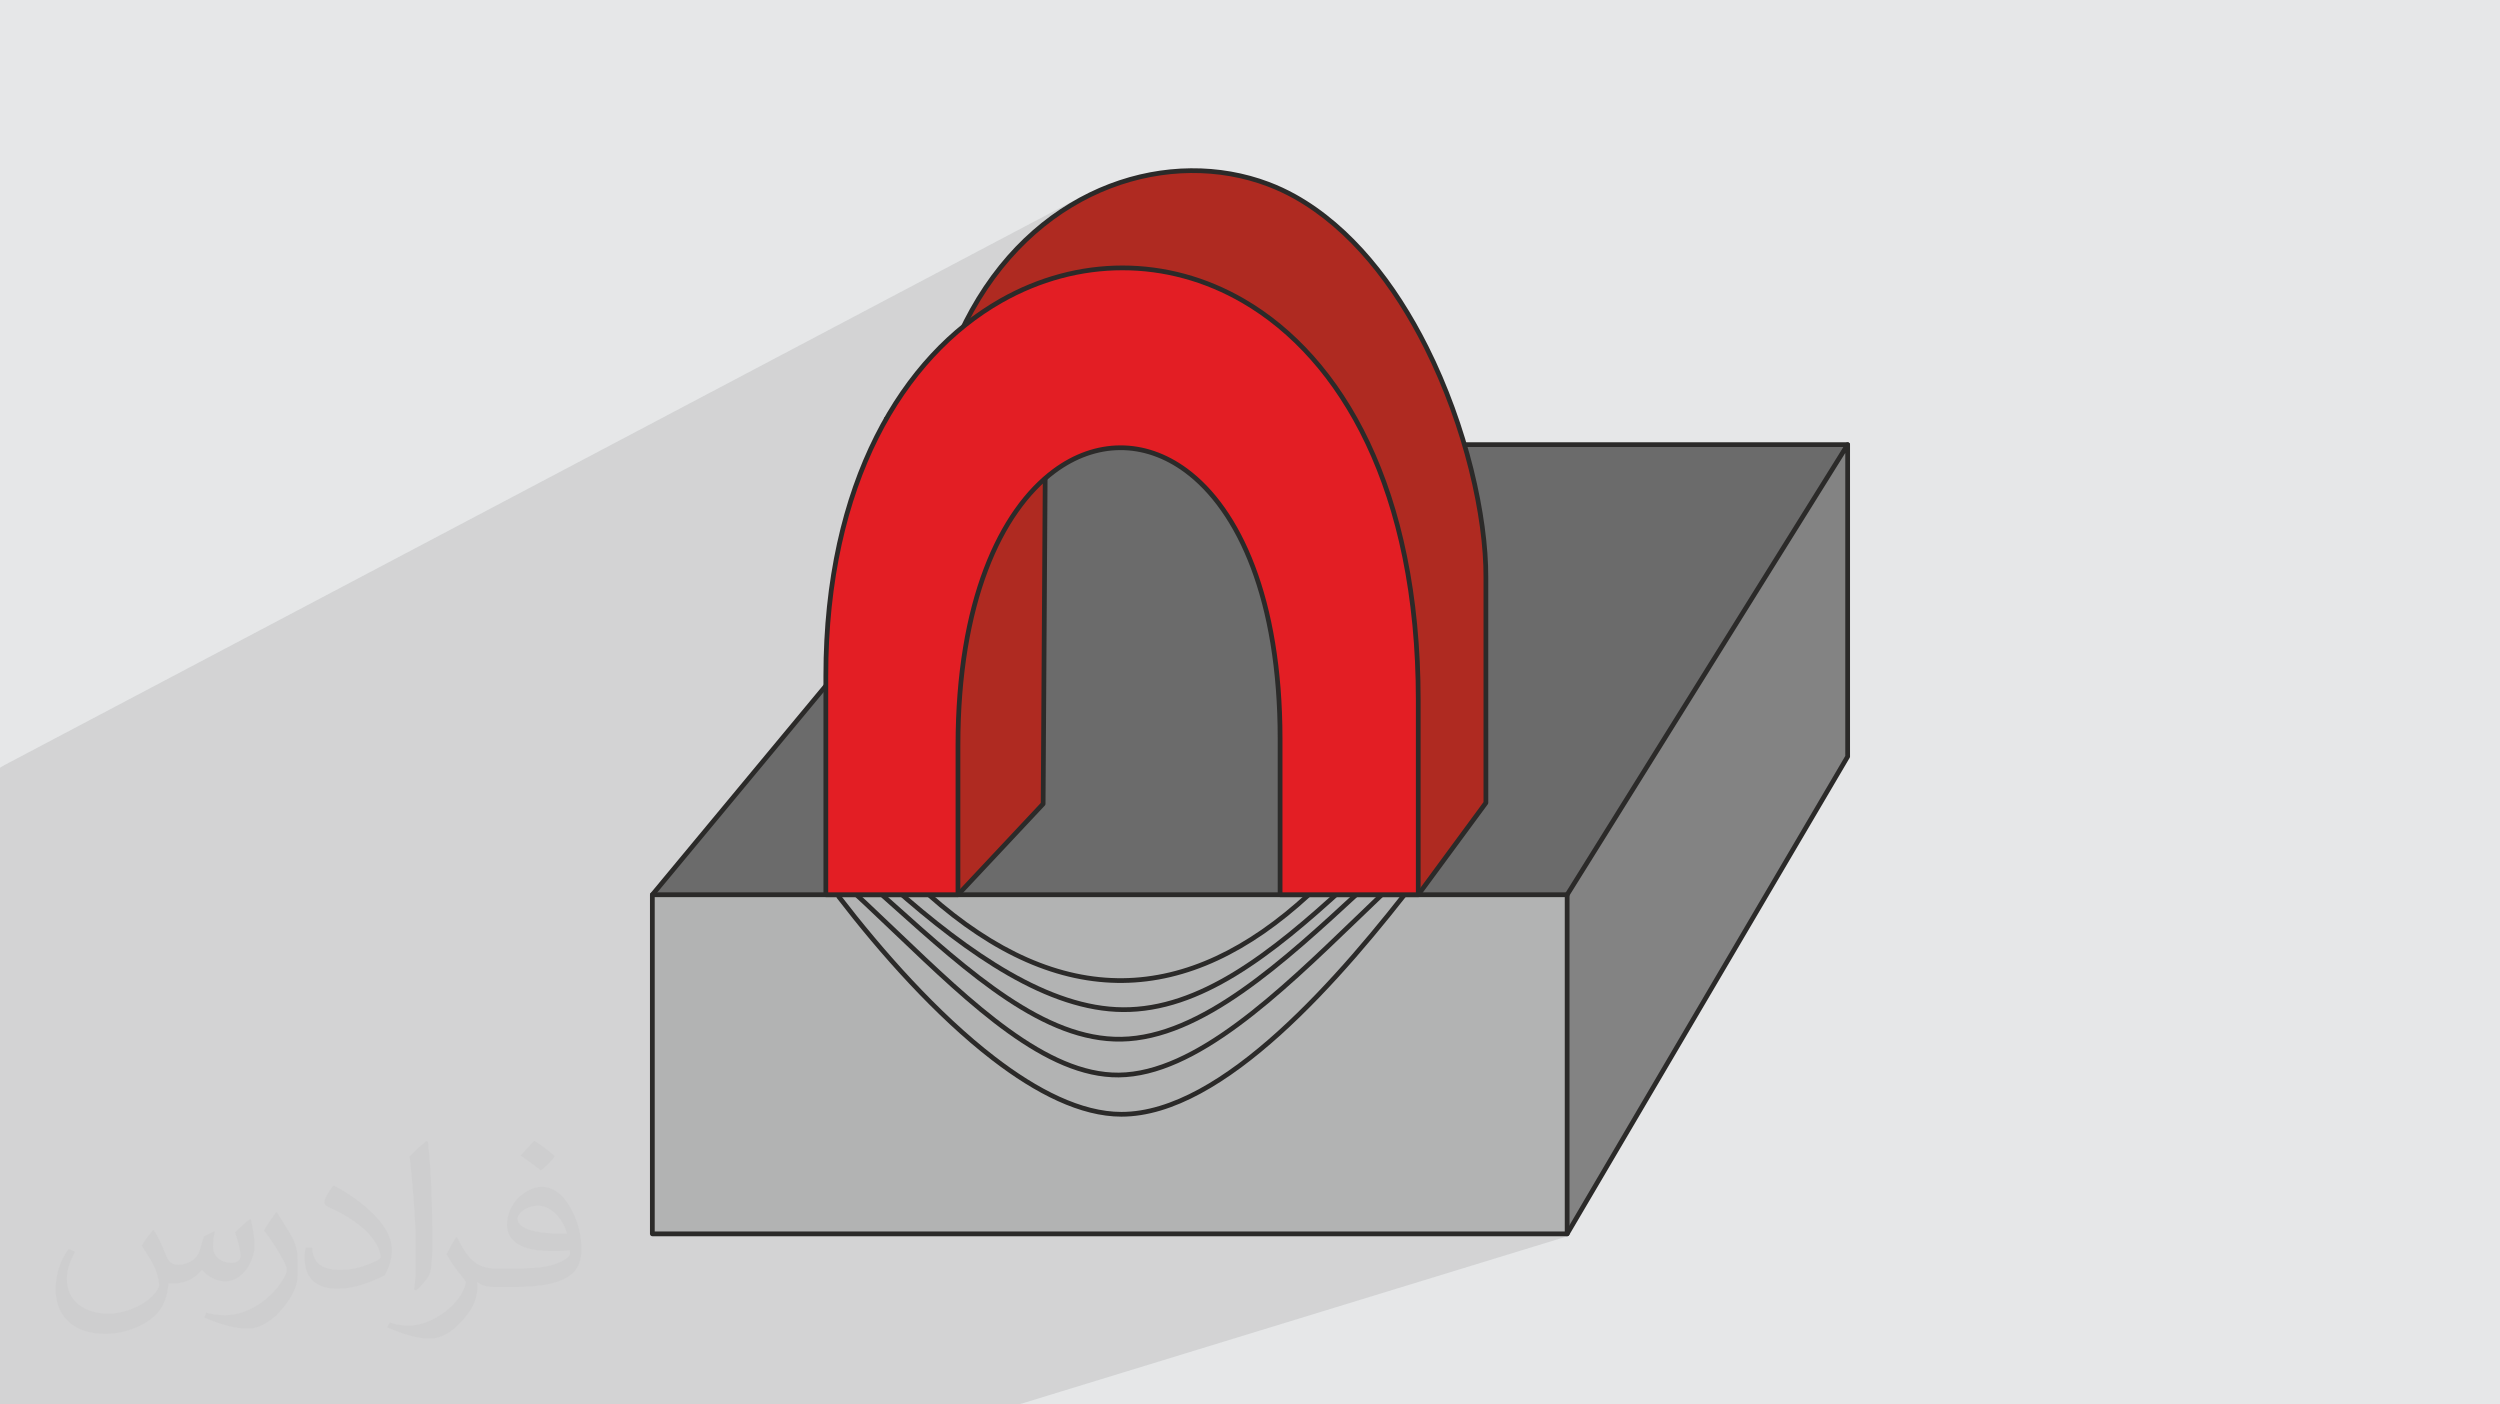
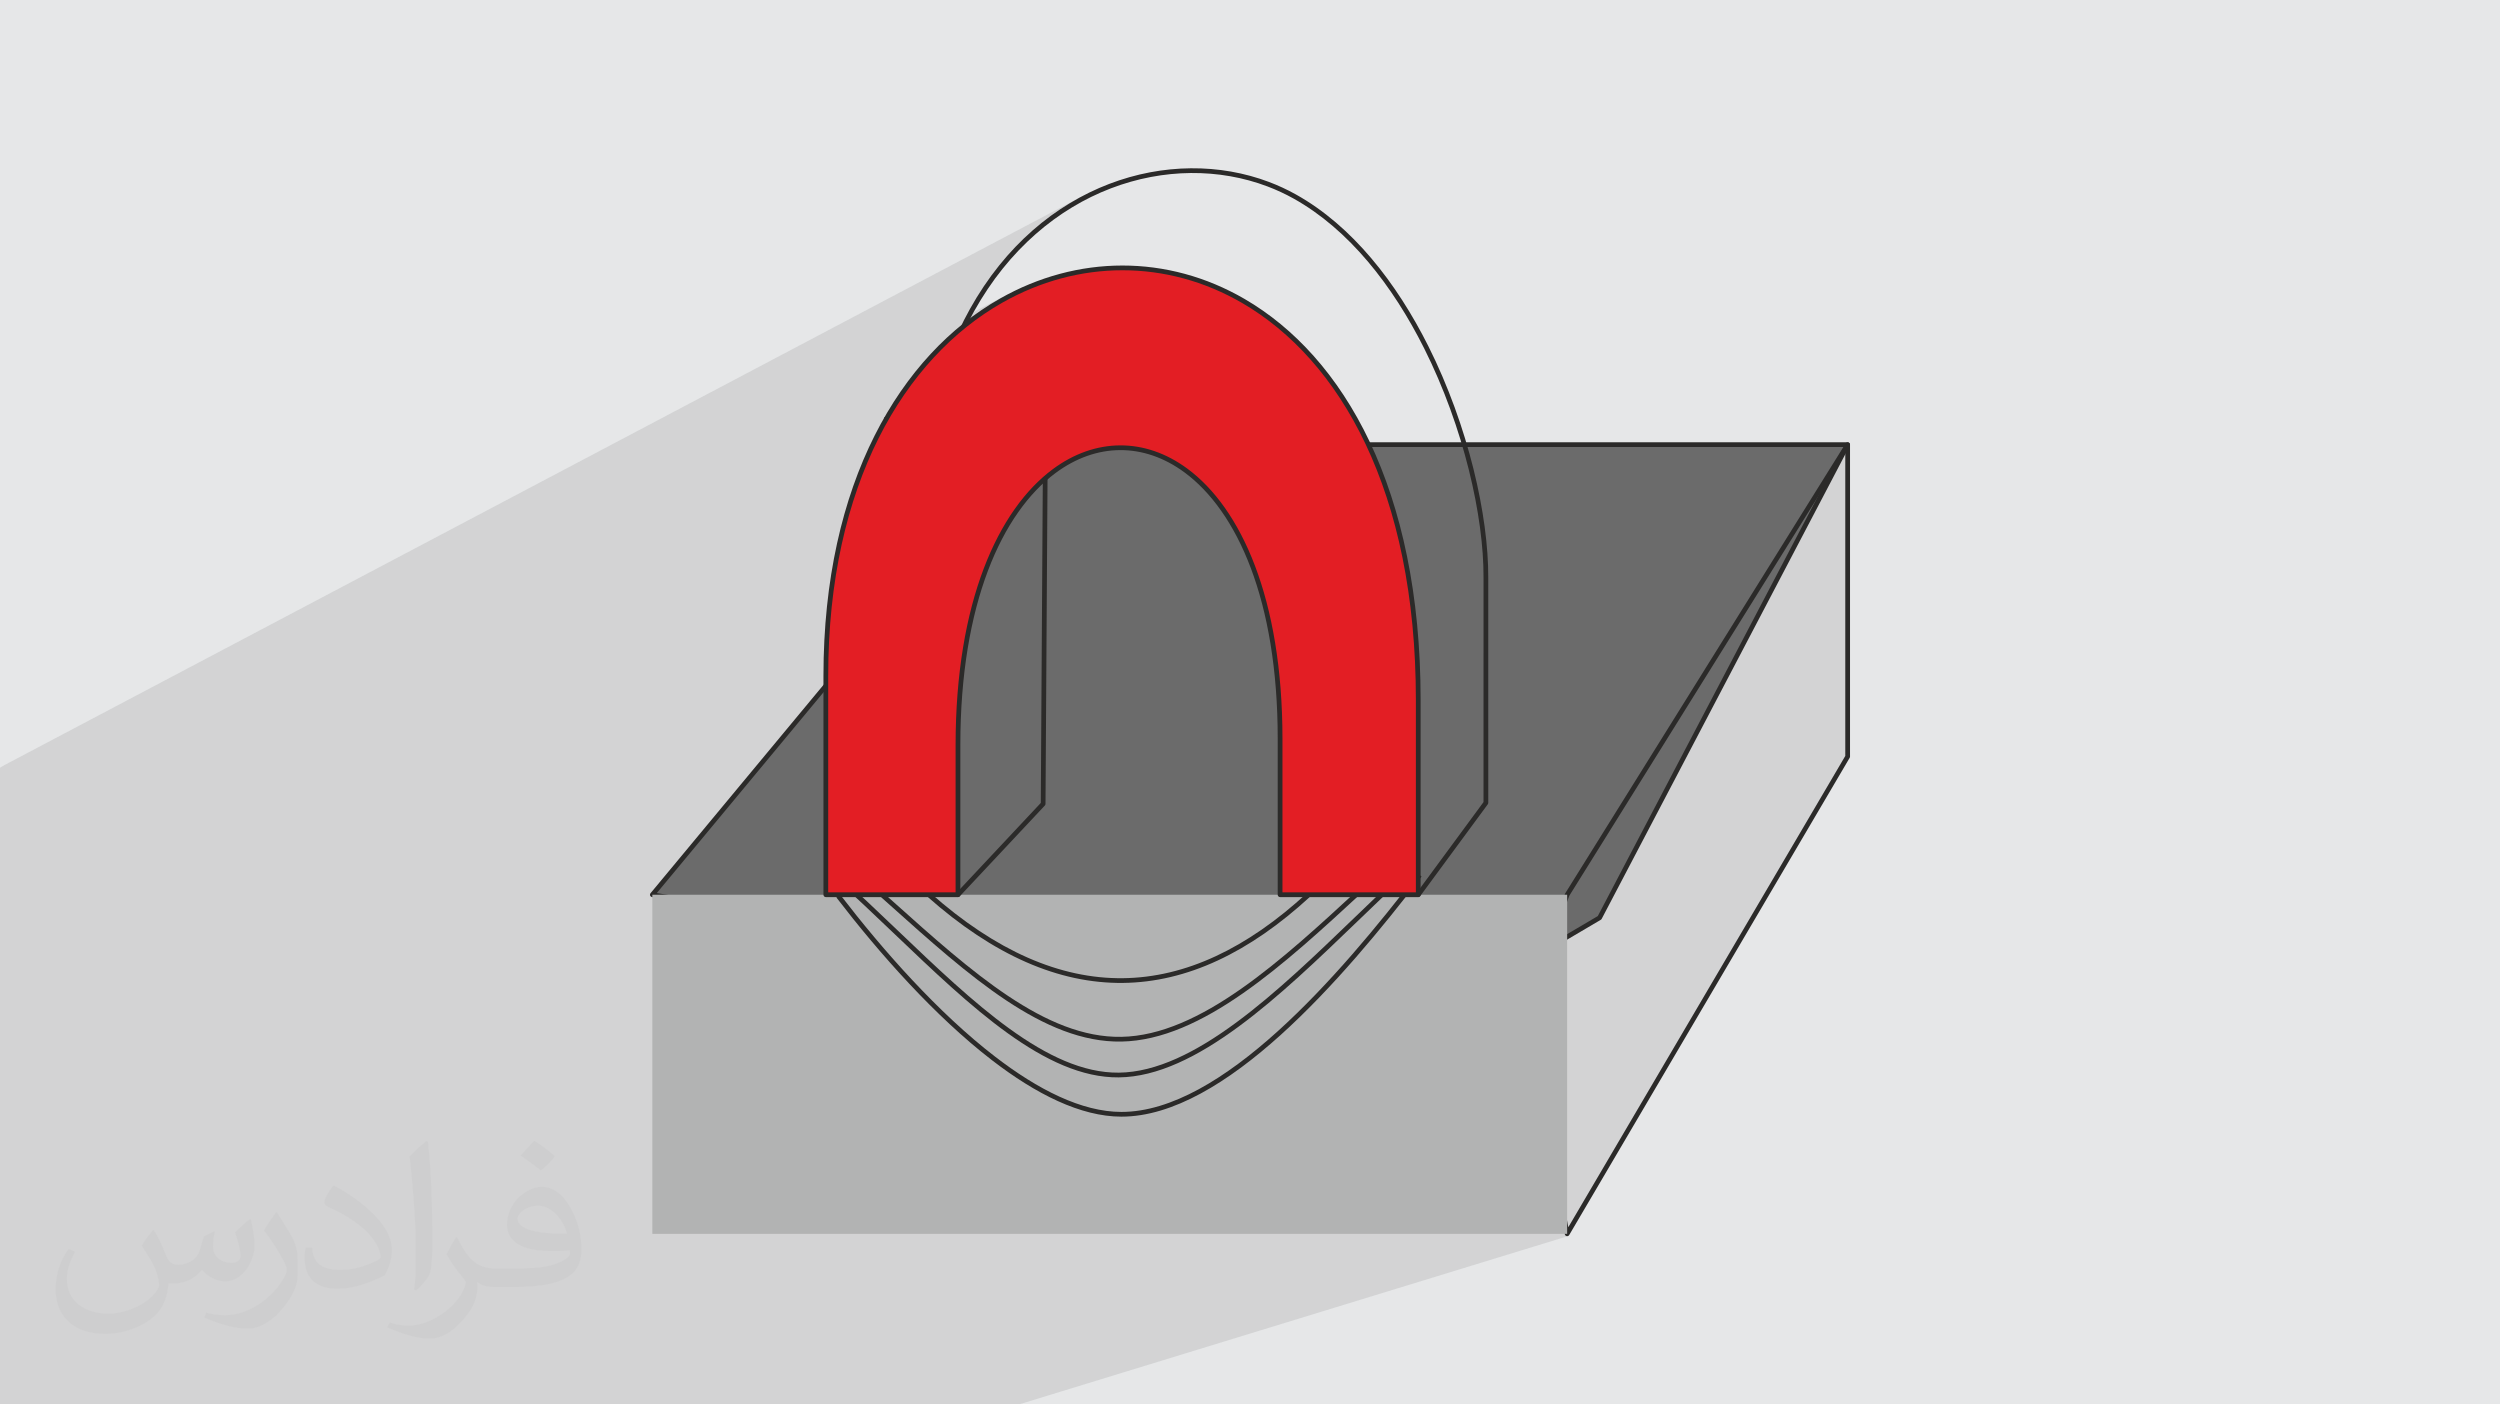
<svg xmlns="http://www.w3.org/2000/svg" xml:space="preserve" width="94.192mm" height="52.917mm" version="1.1" style="shape-rendering:geometricPrecision; text-rendering:geometricPrecision; image-rendering:optimizeQuality; fill-rule:evenodd; clip-rule:evenodd" viewBox="0 0 9404.92 5283.66">
  <defs>
    <style type="text/css">
   
    .fil6 {fill:#B2B3B3}
    .fil8 {fill:#E31E24}
    .fil7 {fill:#AF2A21}
    .fil5 {fill:#838383}
    .fil3 {fill:#6B6B6B}
    .fil0 {fill:#E6E7E8}
    .fil4 {fill:#2B2A29;fill-rule:nonzero}
    .fil2 {fill:#373435;fill-opacity:0.031}
    .fil1 {fill:#2B2A29;fill-opacity:0.102}
   
  </style>
  </defs>
  <g id="Layer_x0020_1">
    <polygon class="fil0" points="-0,0 9404.92,0 9404.92,5283.66 -0,5283.66 " />
    <path class="fil1" d="M6940.32 1672.79l2.93 -4.7 1.1 -1.43 1.33 -1.15 1.5 -0.86 -19.28 8.14 -2218.33 0 -28.48 -119.36 -0.47 -1.44 -0.7 -1.31 -0.9 -1.18 -1.08 -1 -1.24 -0.82 -1.36 -0.61 -1.47 -0.38 -1.56 -0.12 -849.04 12.99 -11.17 -7.28 -11.36 -7.15 -11.51 -7.02 -11.63 -6.91 -11.7 -6.81 -11.72 -6.72 -11.72 -6.64 -11.66 -6.58 -16.73 -9.45 -16.4 -9.37 -15.9 -9.31 -15.27 -9.28 -14.5 -9.29 -13.58 -9.33 -12.54 -9.39 -11.35 -9.49 -10.01 -9.62 -8.56 -9.78 -6.94 -9.97 -5.2 -10.19 -3.3 -10.44 -1.29 -10.73 0.88 -11.04 3.19 -11.39 -10.73 5.47 0 0.01 10.73 -5.48 4.5 -11.72 4.57 -11.62 4.65 -11.52 4.73 -11.41 4.81 -11.3 4.88 -11.2 4.96 -11.09 5.03 -10.99 5.1 -10.88 5.17 -10.78 0.12 -0.24 5.24 -4.35 32.59 -24.98 33.17 -23.44 33.72 -21.89 34.23 -20.34 13.39 -7.46 13.46 -7.24 13.53 -6.99 -116.72 60.2 21.32 -15.52 96.16 -55.04 -129.23 66.72 10.42 -7.36 34.19 -22.19 34.7 -20.62 13.65 -7.61 13.71 -7.36 13.79 -7.13 -140.01 72.34 1.1 -1.99 12.43 -21.8 12.75 -21.31 13.05 -20.83 13.35 -20.34 13.64 -19.86 13.93 -19.38 14.19 -18.9 14.47 -18.41 14.72 -17.94 14.98 -17.47 15.22 -16.98 15.45 -16.52 15.68 -16.05 15.91 -15.58 16.11 -15.11 16.32 -14.64 16.51 -14.17 16.7 -13.71 16.88 -13.24 17.05 -12.78 17.22 -12.32 17.38 -11.86 17.53 -11.4 17.67 -10.94 17.81 -10.48 17.93 -10.03 18.05 -9.58 -118.94 62.67 19.08 -13.68 42.86 -27.37 43.65 -24.69 -112.22 59.18 9.23 -6.6 17.69 -12.06 17.85 -11.6 17.99 -11.14 18.13 -10.67 18.26 -10.2 18.39 -9.76 -4043.56 2134.38 -14.71 7.81 -14.61 8.17 -6.27 3.69 0 8.34 0 8.21 0 147.1 0 13.6 0 1.16 0 0.68 0 7.48 0 8.05 0 0.71 0 78.79 0 12.12 0 76.62 0 5.66 0 2.6 0 11.55 0 93.04 0 9.13 0 60.18 0 12.51 0 23.96 0 56.86 0 7.12 0 7.11 0 2.85 0 1.02 0 7 0 8.84 0 59.24 0 30.54 0 320.29 0 3.45 0 3.44 0 441.57 0 0.95 0 4.16 0 3.34 0 0.86 0 2.95 0 3.29 0 4 0 172.05 0 7.01 0 42.15 0 1.24 0 2.94 0 0.19 0 4.6 0 2.89 0 4.11 0 6.72 0 4.1 0 35.6 0 56.44 0 15.05 0 6.99 0 19.33 0 3.64 0 8.43 0 1.86 0 3.28 0 4.02 0 0.56 0 0.02 0 36.1 0 96.37 0 158.29 0 42.09 0 14.44 0 34.28 0 60.66 229.49 0 30.89 0 62.41 0 40.99 0 0.82 0 103.35 0 38.63 0 30.41 0 41.28 0 0.73 0 8.36 0 78.86 0 9.23 0 6.05 0 30.3 0 10.5 0 81.09 0 22.6 0 43.32 0 30.15 0 259.57 0 19.28 0 7.6 0 45.05 0 6.32 0 22.79 0 19.07 0 2.64 0 86.71 0 15.17 0 71 0 10.49 0 12.45 0 11.1 0 417.8 0 1828.4 0 35.14 0 31.29 0 3.09 0 18.55 0 7.8 0 1.07 0 0.04 0 2065.46 -633.18 -0.07 0.01 0.51 -0.16 -1.61 0.27 -0.12 0.01 -1.68 -0.06 -1.7 -0.4 -1.64 -0.75 -0.83 -0.55 -0.74 -0.62 -0.67 -0.7 -0.57 -0.74 -0.5 -0.81 -0.4 -0.84 -0.29 -0.81 8.5 -2.61 1055.27 -1795.54 0 -1173.4 -10.49 0zm-3277.85 -498.24l0.01 -0.01 99.5 -51.4 -99.51 51.41z" />
    <path class="fil2" d="M578.49 4627.69c17.95,27.21 29.6,53.36 40.96,82.43 8.45,16.91 12.93,48.09 52.57,48.09 11.61,0 28.28,-3.42 43.06,-11.61 16.63,-8.73 29.32,-21.94 35.94,-42l15.85 -53.36 38.57 -19.02 2.64 2.64c-5.27,20.09 -6.59,39.36 -6.59,54.43 0,44.63 38.57,61.56 69.22,61.56 17.95,0 34.09,-8.73 34.09,-25.11 0,-21.13 -8.98,-57.06 -20.62,-89.29 17.95,-17.95 35.94,-35.94 56.53,-50.47l3.17 1.6c8.98,38.04 14,75.56 14,100.66 0,24.57 -10.83,51.79 -19.81,69.49 -18.49,34.87 -51.25,62.62 -90.87,62.62 -30.1,0 -63.65,-15.07 -86.66,-43.06l-1.32 0c-21.66,26.96 -55.22,51.25 -108.86,51.25l-16.63 0c-2.64,35.41 -10.29,60.49 -21.94,82.95 -31.95,62.34 -126.81,106.47 -216.1,106.47 -124.17,0 -186.51,-71.59 -186.51,-166.96 0,-58.91 19.27,-113.6 48.88,-152.42l24.29 10.04c-18.49,35.41 -30.91,68.68 -30.91,101.45 0,89.29 72.66,131.83 156.4,131.83 77.68,0 173.83,-49.41 191.28,-106.72 -6.59,-62.62 -30.1,-91.93 -66.04,-148.99 10.83,-19.02 24.83,-38.04 42.28,-58.38l3.17 0 0 0 0 0 -0.02 -0.09zm1432.13 -336.04c26.15,16.39 51.79,35.66 76.87,57.85 -14,19.81 -31.45,37.79 -53.11,53.64 -25.11,-20.34 -50.19,-37.79 -75.84,-56.27 17.42,-19.55 34.62,-38.29 52.04,-55.22l0 0 0 0 0 0 0 0 0 0 0.03 0zm13.47 244.11c-42.28,0 -76.87,27.75 -76.87,48.34 0,44.13 84.53,57.85 185.72,57.31 -12.68,-51.79 -57.06,-105.68 -108.86,-105.68l0.01 0.03zm-94.86 236.19c54.96,0 103.04,-1.6 139.74,-10.83 40.96,-10.29 75.56,-30.91 75.56,-45.17 0,-3.7 0,-8.19 -1.32,-11.89 -22.98,2.11 -49.41,2.11 -72.38,2.11 -74.49,0 -131.55,-16.91 -154.02,-58.66 -5.55,-11.61 -9.51,-24.57 -9.51,-39.36 0,-40.43 17.42,-79.79 48.09,-107 25.61,-22.45 53.89,-36.44 82.67,-36.44 52.04,0 93.51,41.75 122.57,107.54 15.85,35.94 26.68,77.4 26.68,129.72 0,34.87 -9.51,64.19 -31.17,85.85 -40.43,39.11 -114.92,53.89 -229.04,53.89l-51.79 0 0 0 -13.47 0c-28.28,0 -48.62,-5.02 -64.72,-17.42l-2.64 0c0.79,6.59 1.32,12.93 1.32,19.02 0,25.61 -8.45,58.38 -25.61,84.53 -50.72,75.3 -105.68,108.04 -153.24,108.04 -48.09,0 -107,-18.49 -160.11,-42.54l9.51 -18.49c17.17,7.13 40.96,11.89 73.7,11.89 85.85,0 198.66,-82.43 212.66,-163 -3.17,-6.59 -8.98,-15.32 -17.17,-24.57 -25.11,-29.85 -40.96,-54.68 -55.75,-80.83 12.68,-25.11 24.29,-45.17 35.13,-63.4l4.49 -0.53c36.72,74.77 69.99,117.55 144.23,117.55l11.61 0 0 0 53.89 0 0 0 0 0 0 0 0 0 0 0 0.09 0.01zm-371.98 79c6.34,-34.34 6.87,-72.91 6.87,-108.86l0 -53.36c0,-99.6 -12.68,-244.36 -22.98,-338.68 17.95,-19.27 43.06,-42 62.87,-57.31l5.81 1.6c13.47,118.62 16.63,256 16.63,383.06 0,33.3 -1.32,65.79 -4.49,89.55 -1.85,30.1 -19.27,52.83 -56.53,87.7l-8.19 -3.7zm-382.8 -157.19c1.85,46.77 24.83,83.49 105.15,83.49 49.93,0 92.19,-12.93 138.96,-35.13 8.45,-3.7 12.93,-8.73 12.93,-12.93 0,-29.32 -22.45,-68.15 -60.23,-103.55 -36.72,-33.3 -85.34,-62.62 -130.76,-82.18 -15.6,-6.59 -20.62,-13.47 -20.62,-20.09 0,-13.47 17.95,-41.75 32.77,-62.09l5.02 -0.53c52.04,27.21 110.17,67.64 153.24,112.53 39.11,41.47 63.4,83.49 63.4,129.19 0,33.81 -10.29,65.51 -26.96,95.11 -57.06,28.79 -117.83,50.72 -178.06,50.72 -73.17,0 -123.1,-34.34 -123.1,-114.92 0,-8.73 0,-22.19 3.17,-39.64l25.11 0 0 0 0 0 0 0 0 0 0 0 -0.02 0zm-132.37 -132.9l45.45 73.45c16.63,27.21 32.23,56.81 32.23,103.55l0 59.7c0,48.34 -30.91,100.13 -80.83,151.38 -39.11,34.62 -73.7,49.41 -105.68,49.41 -47.55,0 -101.98,-14.79 -164.85,-41.75l7.13 -18.49c19.81,5.27 42.79,9.77 71.06,9.77 90.36,-0.53 182.8,-66.57 225.08,-147.15 5.02,-9.26 6.87,-17.95 6.87,-24.04 0,-9.26 -5.02,-19.55 -8.98,-28.79 -22.98,-43.31 -48.62,-82.95 -76.87,-119.68 14.79,-23.25 29.6,-45.7 45.7,-67.9l3.7 0.53 0 0 0 0 0 0 0 0 0 0 -0.02 0.01z" />
    <g id="_2091824533808">
      <polygon class="fil3" points="5356.09,3842.39 6017.61,3452.57 6950.82,1672.79 3859.81,1672.79 2454.08,3365.95 " />
      <path class="fil4" d="M5354.37 3833.09l656.54 -386.88 925.19 -1764.49 -3072.14 0 -1393.1 1677.97 2883.51 473.4zm667.73 -372.85l-661.21 389.65c-1.79,1.14 -3.97,1.66 -6.23,1.29l-2902.01 -476.44c-1.52,-0.25 -2.99,-0.9 -4.25,-1.95 -3.78,-3.14 -4.29,-8.76 -1.16,-12.53l1405.23 -1692.58c1.62,-2.31 4.29,-3.82 7.33,-3.82l3091.01 0c1.4,0.03 2.81,0.36 4.12,1.04 4.34,2.28 6.03,7.66 3.76,12l-933.22 1779.79c-0.75,1.43 -1.89,2.69 -3.38,3.55z" />
-       <polygon class="fil5" points="5738.04,3799.09 5895.54,3365.95 6950.82,1672.79 6950.82,2846.19 5895.54,4641.73 " />
      <path class="fil4" d="M5729.67 3796.05l157.5 -433.13 0.8 -1.68 1055.28 -1693.16c2.6,-4.18 8.1,-5.47 12.28,-2.87 2.72,1.69 4.2,4.59 4.2,7.57l0.02 1173.4c0,1.94 -0.62,3.72 -1.67,5.19l-1054.87 1794.84c-2.49,4.23 -7.94,5.66 -12.17,3.18 -2.31,-1.36 -3.77,-3.59 -4.24,-6.03l-157.51 -842.64c-0.3,-1.62 -0.14,-3.23 0.38,-4.67zm173.93 -426.15l-156.35 429.96 152.69 816.86 1041.96 -1772.89 0 -1139.86 -1038.3 1665.93z" />
      <rect class="fil6" x="2454.09" y="3365.95" width="3441.46" height="1275.78" />
-       <path class="fil4" d="M2454.08 3357.02l3441.46 0c4.92,0 8.93,4 8.93,8.94l0 1275.78c0,4.92 -4,8.93 -8.93,8.93l-3441.46 0c-4.92,0 -8.93,-4 -8.93,-8.93l0 -1275.78c0,-4.93 4,-8.94 8.93,-8.94zm3432.53 17.86l-3423.6 0 0 1257.92 3423.6 0 0 -1257.92z" />
      <path class="fil4" d="M3499.97 3359.29c247.26,219.06 488.61,323.29 724.45,320.64 235.74,-2.64 466.63,-112.14 692.96,-320.54l12.07 13.11c-229.61,211.42 -464.47,322.54 -704.88,325.23 -240.33,2.69 -485.68,-102.99 -736.39,-325.12l11.78 -13.32z" />
-       <path class="fil4" d="M3364.05 3328.58c144.79,128.28 291.39,243.22 436.39,326.29 144.29,82.66 286.83,133.67 424.09,134.56 142.74,0.94 280.79,-50.64 417.44,-134 137.37,-83.78 273.38,-199.7 411.35,-326.74l12.07 13.11c-138.71,127.72 -275.56,244.31 -414.13,328.83 -139.27,84.97 -280.34,137.54 -426.79,136.58 -140.72,-0.93 -286.14,-52.8 -432.87,-136.86 -146.03,-83.67 -293.62,-199.36 -439.31,-328.45l11.78 -13.32z" />
      <path class="fil4" d="M3263.71 3305.92c31.48,27.88 63.31,56.39 94.92,84.71 296.32,265.42 574.85,514.9 859.82,509.93 296.6,-5.17 605.21,-290 893.44,-556.02l41.77 -38.52 12.07 13.11 -41.77 38.52c-290.61,268.22 -601.79,555.41 -905.22,560.7 -291.91,5.08 -572.96,-246.66 -871.96,-514.46 -31.2,-27.96 -62.65,-56.13 -94.85,-84.65l11.78 -13.32z" />
      <path class="fil4" d="M3146.37 3285.46c78.26,69.33 155.78,143.35 233.06,217.13 281.92,269.19 560.74,535.38 829.24,532.72 284.33,-2.82 598.98,-305.89 886.92,-583.21 59.84,-57.64 118.57,-114.22 175.4,-166.55l12.07 13.11c-57.06,52.54 -115.55,108.88 -175.14,166.28 -290.34,279.66 -607.65,585.27 -899.11,588.16 -275.74,2.73 -557.14,-265.92 -841.67,-537.61 -77.51,-74.01 -155.27,-148.27 -232.56,-216.72l11.78 -13.32z" />
      <path class="fil4" d="M3160.53 3365.4c162.25,211.28 369.52,445.07 581.49,608.48 162.47,125.26 327.52,209.05 476.57,209.14 188.61,0.12 393.49,-127.66 587.88,-303.2 195.31,-176.37 379.95,-401 527.27,-593.1l14.16 10.8c-147.77,192.69 -333.08,418.11 -529.5,595.48 -197.34,178.21 -406.08,307.93 -599.81,307.81 -153.47,-0.1 -322.1,-85.38 -487.45,-212.85 -213.39,-164.51 -421.75,-399.51 -584.77,-611.76l14.17 -10.8z" />
-       <path class="fil7" d="M5042.55 3106.9l292.88 259.06 254.45 -345.7 0 -846.58c2.29,-412.5 -241.5,-1168.46 -719.74,-1434.79 -411.09,-228.94 -1042.73,-62.21 -1295.2,604.38 -56.5,149.16 403.32,197.46 357.21,416.97l-7.87 1263.97 -320.41 341.75 -269.82 -1790 1338.37 -20.48 370.13 1551.42z" />
      <path class="fil4" d="M5050.59 3102.13l283.42 250.7 246.93 -335.47 0.04 -844.48c1.11,-229.21 -74.09,-564.83 -223.56,-862.81 -118,-235.24 -282.25,-446.81 -491.61,-563.41 -31.29,-17.41 -63.95,-32.55 -97.68,-45.32 -180.79,-68.47 -391.23,-68.49 -589.16,7.27 -198.15,75.85 -383.81,227.69 -514.75,462.79 -29.98,53.86 -57.16,112.19 -80.95,175.02 -23.38,61.75 57.54,107.37 147.51,158.05 30.99,17.46 63,35.51 92.49,55.11l849.04 -12.99c4.23,-0.04 7.83,2.89 8.77,6.85l369.51 1548.71zm278.94 270.48l-292.31 -258.56c-1.63,-1.22 -2.87,-2.99 -3.36,-5.11l-368.46 -1544.47 -817.26 12.5c63.91,47.45 109.18,104.76 92.9,184.22l-7.87 1263.04c0,2.35 -0.93,4.47 -2.42,6.06l-320.39 341.76c-3.36,3.58 -9.02,3.75 -12.6,0.39 -1.52,-1.43 -2.42,-3.27 -2.71,-5.17l-269.82 -1790c-0.73,-4.86 2.64,-9.43 7.5,-10.14l458.2 -7.06c-22.5,-13.93 -45.96,-27.16 -68.85,-40.05 -97.02,-54.66 -184.28,-103.85 -155.48,-179.9 24.06,-63.53 51.61,-122.64 82.09,-177.37 133.16,-239.11 322.16,-393.57 523.96,-470.83 202.04,-77.33 417,-77.25 601.79,-7.26 34.42,13.02 67.88,28.55 100.04,46.45 212.81,118.51 379.42,332.89 498.86,571.01 150.72,300.45 226.54,639.21 225.44,870.76l0.04 847.38c-0.02,1.84 -0.58,3.68 -1.74,5.27l-254.98 346.32c-3.25,3.67 -8.88,4.01 -12.55,0.77zm-1406.1 -1614.2c16.35,-77.83 -36.3,-133.9 -105.64,-180.98l-473.4 7.24 265.56 1761.75 305.46 -325.81 7.86 -1259.89c-0.05,-0.76 0.01,-1.54 0.17,-2.32z" />
      <path class="fil8" d="M3106.75 3365.95l497.12 0 0 -563.12c0,-1480.17 1211.8,-1494.39 1211.8,-23.62l0 586.74 519.76 0 0 -732.43c0,-2201.98 -2228.68,-2103.14 -2228.68,-90.56l0 822.99z" />
-       <path class="fil4" d="M3115.67 3357.02l479.26 0 0 -554.18c0,-539.41 160.68,-885.78 365.57,-1037.78 79.93,-59.3 166.7,-89.18 253.42,-89.56 86.71,-0.38 173.26,28.77 252.8,87.44 201.23,148.46 357.87,487.05 357.87,1016.28l0 577.81 501.91 0 0 -723.49c0,-788.32 -286.32,-1280.02 -652.99,-1493.3 -142.33,-82.78 -296.81,-123.61 -451.24,-123.54 -154.46,0.07 -309.01,41.09 -451.5,121.95 -367.67,208.65 -655.1,682.71 -655.1,1404.33l0 814.06zm488.19 17.86l-497.12 0c-4.93,0 -8.94,-4 -8.94,-8.93l0 -822.99c0,-728.84 291.41,-1208.27 664.17,-1419.82 145.18,-82.39 302.75,-124.17 460.28,-124.25 157.55,-0.08 315.08,41.55 460.16,125.93 371.69,216.19 661.92,713.16 661.92,1508.71l0 732.43c0,4.92 -3.99,8.93 -8.93,8.93l-519.76 0c-4.93,0 -8.94,-4 -8.94,-8.93l0 -586.74c0,-522.93 -153.46,-856.52 -350.58,-1001.97 -76.34,-56.34 -159.26,-84.32 -242.15,-83.96 -82.9,0.37 -166.05,29.09 -242.88,86.08 -200.84,148.99 -358.32,490.35 -358.32,1023.48l0 563.12c0,4.92 -3.99,8.93 -8.93,8.93z" />
+       <path class="fil4" d="M3115.67 3357.02l479.26 0 0 -554.18c0,-539.41 160.68,-885.78 365.57,-1037.78 79.93,-59.3 166.7,-89.18 253.42,-89.56 86.71,-0.38 173.26,28.77 252.8,87.44 201.23,148.46 357.87,487.05 357.87,1016.28l0 577.81 501.91 0 0 -723.49c0,-788.32 -286.32,-1280.02 -652.99,-1493.3 -142.33,-82.78 -296.81,-123.61 -451.24,-123.54 -154.46,0.07 -309.01,41.09 -451.5,121.95 -367.67,208.65 -655.1,682.71 -655.1,1404.33l0 814.06m488.19 17.86l-497.12 0c-4.93,0 -8.94,-4 -8.94,-8.93l0 -822.99c0,-728.84 291.41,-1208.27 664.17,-1419.82 145.18,-82.39 302.75,-124.17 460.28,-124.25 157.55,-0.08 315.08,41.55 460.16,125.93 371.69,216.19 661.92,713.16 661.92,1508.71l0 732.43c0,4.92 -3.99,8.93 -8.93,8.93l-519.76 0c-4.93,0 -8.94,-4 -8.94,-8.93l0 -586.74c0,-522.93 -153.46,-856.52 -350.58,-1001.97 -76.34,-56.34 -159.26,-84.32 -242.15,-83.96 -82.9,0.37 -166.05,29.09 -242.88,86.08 -200.84,148.99 -358.32,490.35 -358.32,1023.48l0 563.12c0,4.92 -3.99,8.93 -8.93,8.93z" />
    </g>
  </g>
</svg>